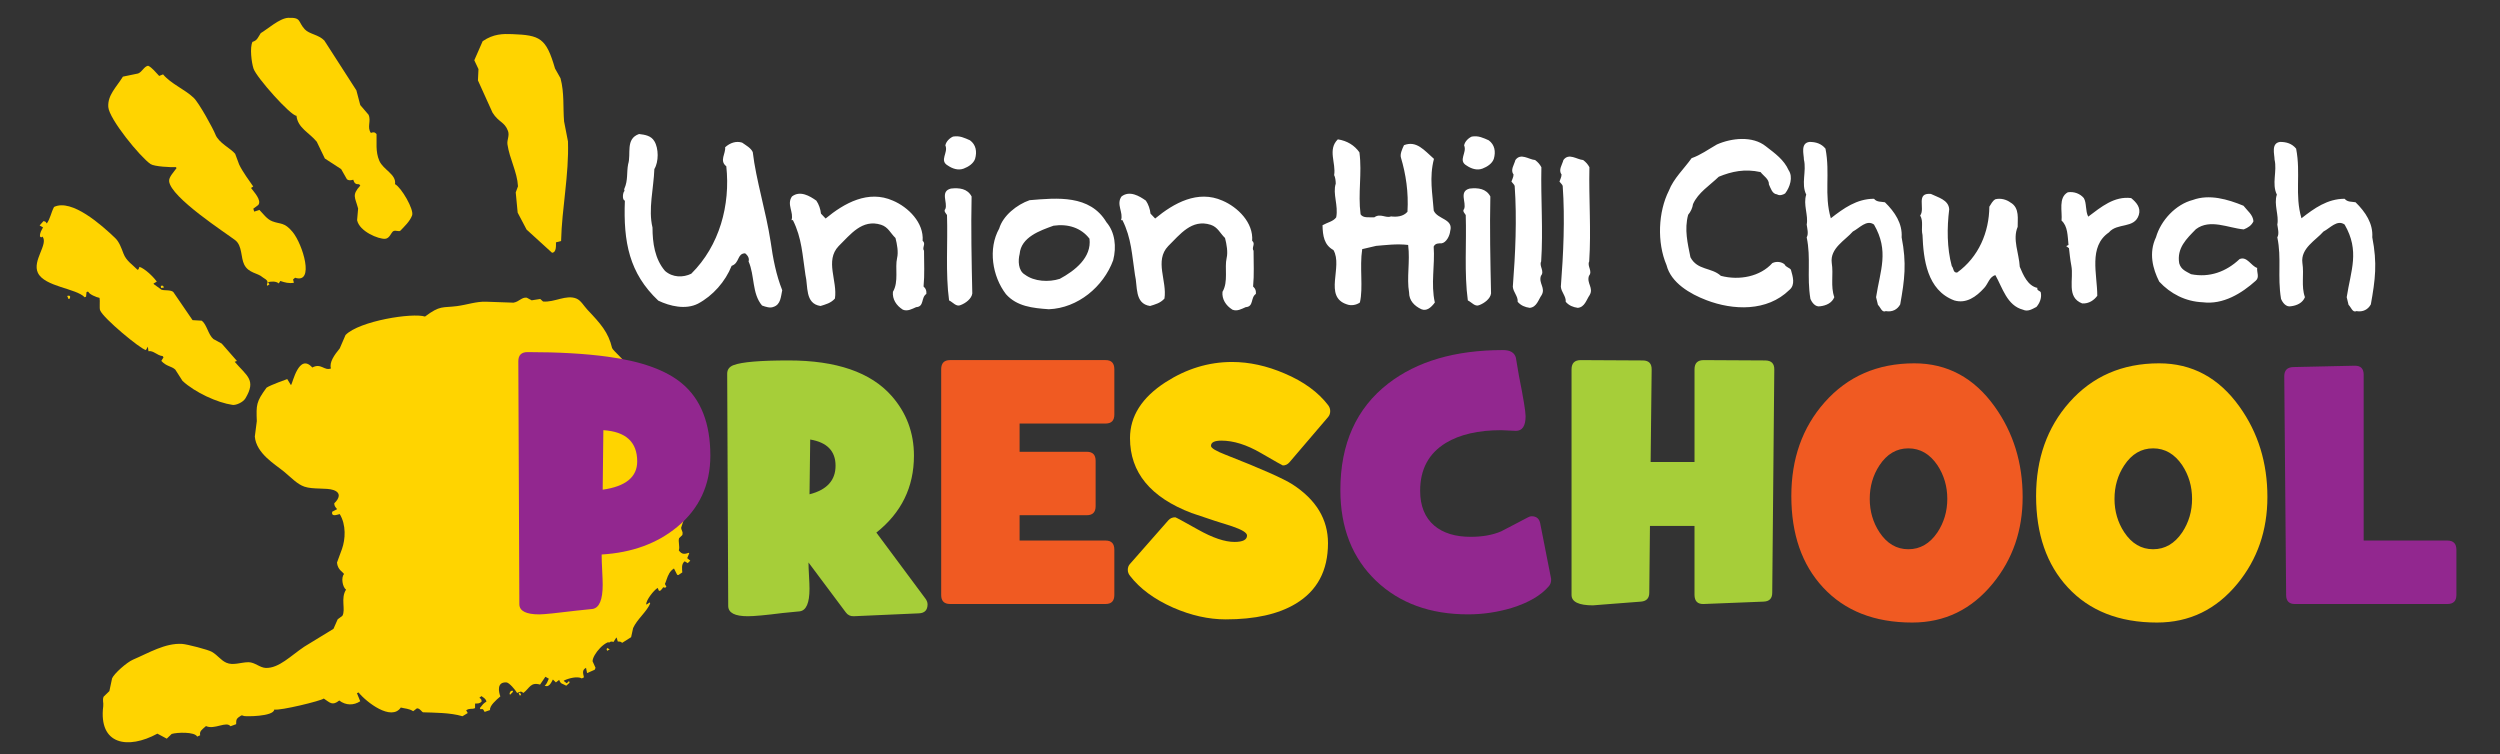
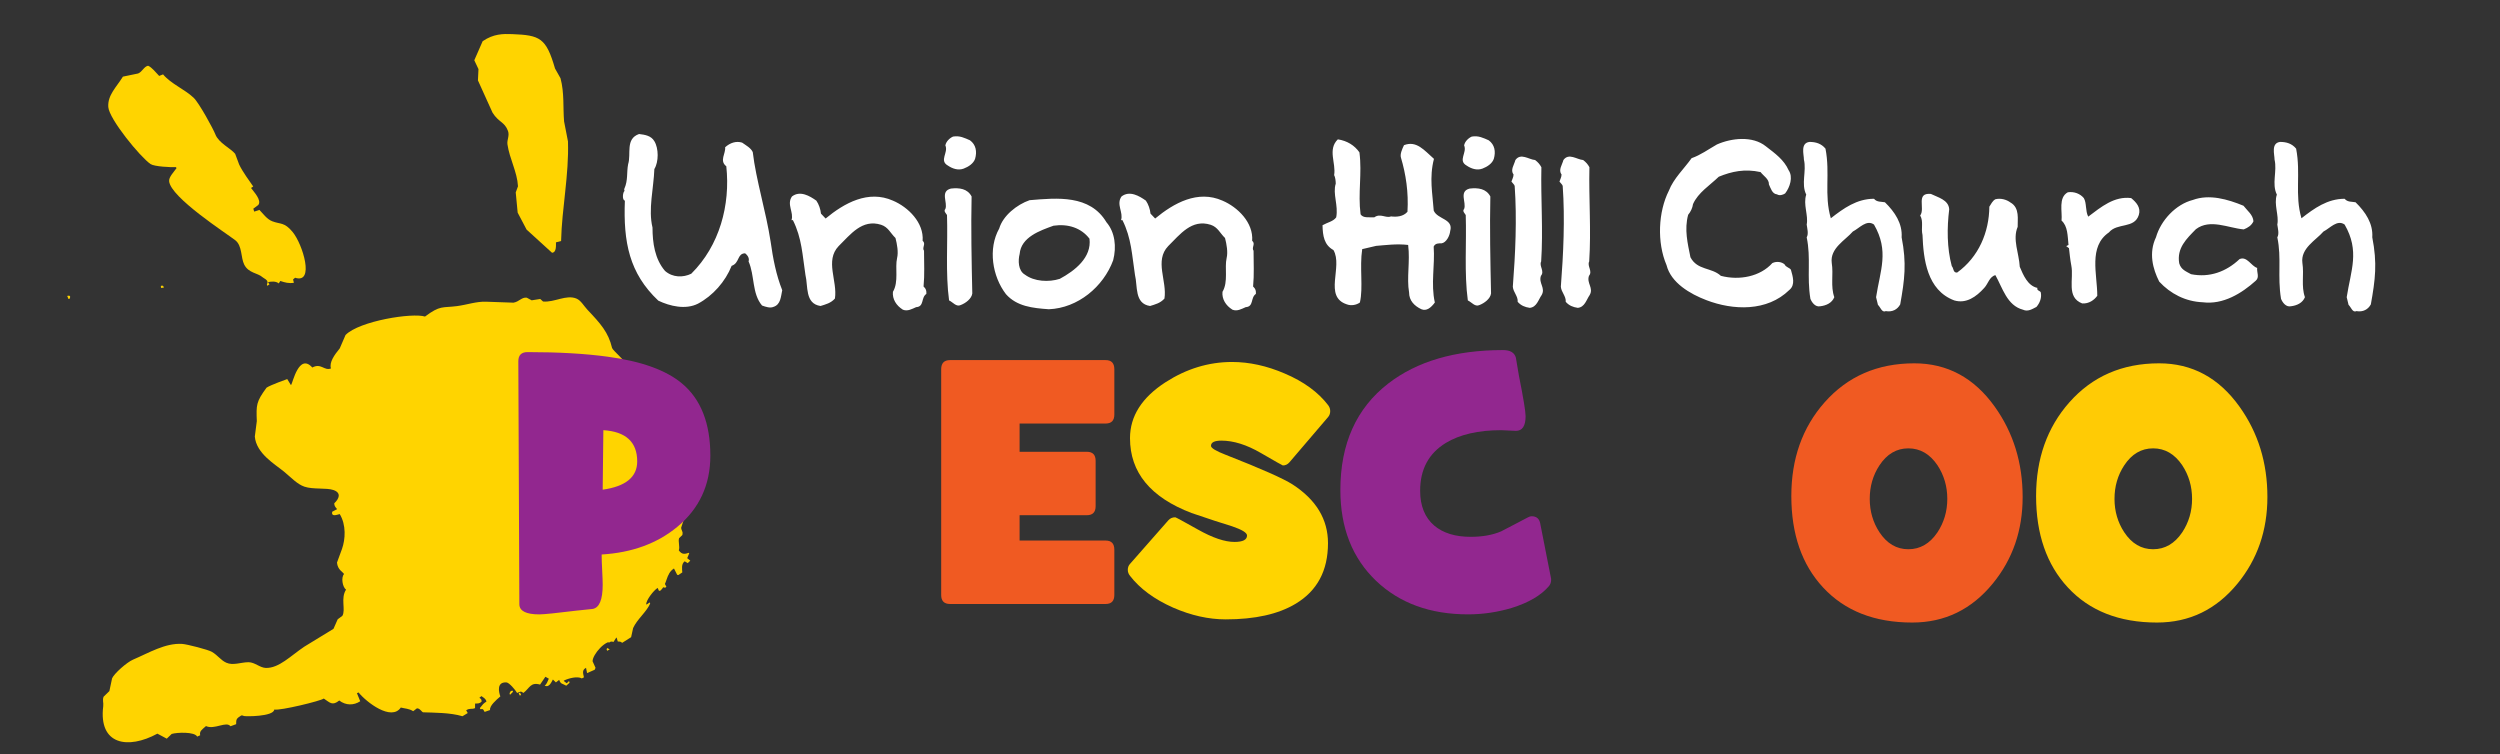
<svg xmlns="http://www.w3.org/2000/svg" version="1.1" id="Layer_1" x="0px" y="0px" width="252px" height="76px" viewBox="0 0 252 76" enable-background="new 0 0 252 76" xml:space="preserve">
  <rect x="0" y="0" width="252" height="76" fill="#333333" stroke="none" />
  <g>
    <path fill="#FFD400" d="M12.39,7.724c0.511-0.105,1.021-0.211,1.532-0.317c0.426-0.173,0.583-0.699,1.005-0.782   c0.384,0.164,0.774,0.674,1.118,1.029c0.131-0.052,0.262-0.105,0.392-0.157c0.802,0.961,2.149,1.479,3.075,2.35   c0.566,0.534,2.002,3.186,2.192,3.688c0.331,0.876,1.539,1.405,1.999,1.968c0.135,0.36,0.27,0.72,0.404,1.081   c0.334,0.718,1.085,1.73,1.418,2.215c-0.073,0.049-0.147,0.099-0.221,0.148c0.256,0.37,1.117,1.241,0.727,1.719   c-0.166,0.124-0.332,0.247-0.498,0.371c0.029,0.098,0.061,0.196,0.091,0.295c0.174-0.059,0.349-0.117,0.523-0.174   c0.371,0.373,0.749,0.939,1.308,1.151c0.834,0.317,1.202,0.07,2.028,1.058c1.047,1.255,2.255,5.281,0.262,4.63   c-0.068,0.058-0.137,0.115-0.204,0.173c0.028,0.112,0.055,0.224,0.083,0.336c-0.517,0.079-0.898-0.024-1.369-0.184   c-0.052,0.083-0.104,0.164-0.155,0.247c-0.286-0.238-0.75-0.206-1.083-0.127c0.049,0.074,0.099,0.147,0.148,0.221   c-0.065,0.044-0.131,0.088-0.196,0.132c-0.014-0.002-0.027-0.005-0.041-0.008c-0.065-0.215,0.034-0.156,0.039-0.312   c0.012-0.283-0.38-0.419-0.493-0.523c-0.489-0.449-1.416-0.404-1.856-1.28c-0.358-0.711-0.188-1.902-0.902-2.455   c-0.912-0.706-6.516-4.31-6.668-5.951c-0.039-0.424,0.499-0.955,0.75-1.322c-0.022-0.033-0.043-0.065-0.066-0.098   c-0.479,0.03-2.173-0.049-2.558-0.31c-1.032-0.702-4.177-4.535-4.258-5.754C10.84,9.585,11.73,8.792,12.39,7.724z" />
-     <path fill="#FFD400" d="M26.283,3.34c0.684-0.404,1.911-1.51,2.772-1.543c1.354-0.05,0.945,0.375,1.668,1.158   c0.455,0.493,1.391,0.525,1.971,1.132c1.077,1.674,2.154,3.347,3.23,5.021c0.13,0.494,0.261,0.989,0.391,1.483   c0.277,0.324,0.554,0.647,0.832,0.972c0.296,0.629-0.18,1.243,0.236,1.835c0.249-0.089,0.379-0.104,0.573,0.113   c0.033,0.797-0.123,1.772,0.28,2.695c0.408,0.931,1.732,1.357,1.582,2.355c0.649,0.347,1.935,2.572,1.724,3.149   c-0.225,0.613-0.809,1.146-1.175,1.536c-0.135,0.145-0.478-0.071-0.712,0.052c-0.233,0.122-0.361,0.739-0.833,0.773   c-0.655,0.047-2.585-0.728-2.826-1.875c0.034-0.391,0.069-0.782,0.103-1.173c-0.304-1.16-0.663-1.34,0.221-2.32   c-0.041-0.044-0.082-0.087-0.123-0.13c-0.351,0.015-0.473-0.092-0.592-0.458c-0.242,0.07-0.437,0.099-0.631-0.038   c-0.195-0.344-0.391-0.687-0.585-1.03c-0.547-0.356-1.095-0.713-1.643-1.068c-0.273-0.565-0.545-1.13-0.817-1.694   c-0.768-0.929-1.919-1.39-2.042-2.615c-0.583,0.006-4.028-3.855-4.329-4.746c-0.205-0.61-0.394-2.133-0.107-2.705   C25.931,4.076,25.988,3.794,26.283,3.34z" />
-     <path fill="#FFD400" d="M5.446,20.862c1.776-0.869,4.822,1.843,6.158,3.125c0.409,0.392,0.61,0.957,0.842,1.571   c0.278,0.739,0.909,1.117,1.423,1.642c0.033-0.021,0.066-0.043,0.098-0.066c0.03-0.079,0.06-0.159,0.09-0.238   c0.518,0.166,1.366,0.953,1.75,1.493c-0.112,0.063-0.223,0.126-0.336,0.19c0.017,0.024,0.034,0.049,0.05,0.074   c0.255,0.185,0.509,0.37,0.764,0.555c0.286,0.088,0.965-0.005,1.189,0.233c0.646,0.942,1.291,1.886,1.936,2.828   c0.309,0.019,0.618,0.037,0.927,0.055c0.517,0.397,0.646,1.397,1.17,1.848c0.282,0.154,0.563,0.309,0.846,0.464   c0.51,0.583,1.021,1.166,1.531,1.748c-0.076,0.027-0.152,0.055-0.229,0.083c1.25,1.448,2.193,1.831,1.086,3.684   c-0.239,0.401-0.941,0.711-1.3,0.662c-1.522-0.219-3.781-1.25-5.041-2.417c-0.244-0.381-0.489-0.763-0.733-1.144   c-0.396-0.364-0.879-0.296-1.405-0.873c0.073-0.121,0.146-0.241,0.22-0.361c-0.027-0.042-0.055-0.082-0.082-0.123   c-0.586-0.064-0.917-0.58-1.436-0.495c-0.02-0.153-0.04-0.306-0.059-0.458c-0.065,0.114-0.13,0.23-0.195,0.345   c-0.55-0.102-4.32-3.219-4.62-4.016c-0.087-0.23,0.009-0.912-0.054-1.246c-0.302-0.046-1.069-0.379-1.117-0.602   c-0.041-0.008-0.082-0.017-0.124-0.025c-0.024,0.017-0.049,0.034-0.073,0.05C8.706,29.6,8.69,29.753,8.674,29.906   c-0.046,0.019-0.093,0.038-0.139,0.058c-0.842-0.899-4.039-1.055-4.713-2.458c-0.594-1.237,1.074-2.887,0.463-3.657   c-0.188,0.095-0.067,0.122-0.254-0.008c-0.029-0.368,0.138-0.593,0.307-0.919c-0.114-0.065-0.229-0.13-0.344-0.195   c0.128-0.145,0.256-0.291,0.384-0.436c0.2,0.042,0.2,0.021,0.337,0.237C5.06,22.062,5.145,21.437,5.446,20.862z" />
    <path fill="#FFD400" d="M6.772,29.831c0.254-0.078,0.353,0.014,0.272,0.245c-0.033,0.022-0.066,0.044-0.098,0.066   c-0.014-0.002-0.027-0.005-0.041-0.008C6.861,30.033,6.817,29.932,6.772,29.831z" />
    <path fill="#FFD400" d="M48.651,4.154c1.093-0.75,2.055-0.751,2.973-0.715c2.814,0.11,3.423,0.373,4.323,3.468   c0.184,0.327,0.369,0.654,0.553,0.981c0.397,1.494,0.241,2.943,0.36,4.35c0.13,0.672,0.262,1.344,0.392,2.015   c0.111,3.396-0.618,6.732-0.693,10.042c-0.173,0.045-0.345,0.089-0.517,0.133c-0.008,0.277,0.073,1.021-0.397,1.05   c0,0-2.334-2.135-2.565-2.335c-0.3-0.569-0.6-1.14-0.899-1.709c-0.065-0.68-0.13-1.361-0.195-2.04   c0.076-0.206,0.151-0.411,0.227-0.616c-0.08-1.458-0.846-2.746-1.063-4.233c-0.064-0.438,0.233-0.864,0.052-1.352   c-0.343-0.926-0.935-0.849-1.555-1.838c-0.49-1.083-0.98-2.166-1.471-3.249c0.018-0.38,0.036-0.759,0.054-1.14   c-0.141-0.297-0.281-0.594-0.421-0.892C48.087,5.434,48.369,4.794,48.651,4.154z" />
    <path fill="#FFD400" d="M16.21,28.831c0.047-0.02,0.093-0.039,0.14-0.058c0.054,0.046,0.109,0.092,0.164,0.139   c-0.005,0.027-0.01,0.055-0.015,0.082c-0.088,0.012-0.175,0.022-0.263,0.033C16.228,28.961,16.219,28.896,16.21,28.831z" />
    <path fill="#FFD400" d="M26.868,39.078c0.393-0.271,2.086-0.868,2.086-0.868c0.119,0.193,0.237,0.388,0.354,0.581   c0.014,0.002,0.028,0.005,0.041,0.008c0.151-0.182,0.787-3.256,2.133-1.753c0.888-0.487,1.205,0.367,1.878,0.092   c-0.188-0.6,0.326-1.343,0.886-2.019c0.195-0.452,0.39-0.903,0.585-1.354c1.418-1.427,6.759-2.259,8.009-1.856   c1.547-1.161,1.747-0.861,3.208-1.052c1.032-0.134,1.959-0.479,2.94-0.445c0.924,0.033,1.847,0.064,2.771,0.097   c0.594-0.104,0.821-0.566,1.334-0.504c0.167,0.089,0.334,0.179,0.5,0.268c0.279-0.044,0.557-0.089,0.836-0.134   c0.014,0.003,0.027,0.005,0.041,0.008c0.09,0.082,0.181,0.163,0.271,0.245c1.159,0.104,2.32-0.72,3.359-0.299   c0.46,0.187,0.754,0.75,1.119,1.135c1.319,1.393,2.106,2.265,2.48,3.852c0.052,0.221,1.594,1.571,1.9,2.14   c0.452,0.813,0.902,1.625,1.354,2.439c0.122,0.587-0.123,1.366,0.056,1.884c0.23,0.236,0.46,0.473,0.69,0.711   c0.463,0.906,1.201,2.424,0.806,3.055c0.189,0.262,0.378,0.527,0.568,0.793c0.049-0.104,0.098-0.207,0.146-0.312   c0.291,0.118,1.354,2.761,1.422,3.495c-0.131,0.088-0.262,0.175-0.393,0.264c0.181,0.181,0.217,0.187,0.092,0.4   c-0.058-0.033-0.115-0.064-0.173-0.099c-0.035,0.071-0.07,0.144-0.106,0.213c0.194,0.166,0.39,0.332,0.584,0.5   c-0.005,0.026-0.01,0.054-0.016,0.082c-0.337,0.26-0.434,0.379-0.416,0.705c0.172-0.078,0.344-0.16,0.516-0.24   c0.093,0.104,0.187,0.209,0.28,0.312c-0.003-0.092-0.006-0.187-0.009-0.276c0.066,0.097,0.132,0.194,0.198,0.293   c-0.28,0.094-0.624,0.125-0.868,0.403c0.006,0.011,0.011,0.019,0.017,0.025c0.011,0.016,0.021,0.032,0.033,0.049   c0.182-0.062,0.365-0.127,0.548-0.19c0.052,0.062,0.104,0.121,0.156,0.182c-0.141,0.426-0.281,0.854-0.421,1.279   c0.005,0.289,0.205,0.396,0.125,0.664c0.003,0.021,0.005,0.043,0.008,0.064c-0.114,0.111-0.228,0.225-0.343,0.336   c-0.114,0.337,0.099,0.848-0.028,1.229c0.33,0.457,0.614,0.369,1.017,0.242c0.011,0.016,0.022,0.033,0.033,0.051   c-0.068,0.164-0.135,0.328-0.204,0.492c0.104,0.084,0.208,0.168,0.312,0.252c-0.087,0.082-0.174,0.166-0.261,0.248   c-0.102-0.062-0.203-0.125-0.304-0.188c-0.372,0.285-0.255,0.812-0.242,1.122c-0.131,0.089-0.262,0.177-0.393,0.265   c-0.041-0.009-0.082-0.016-0.123-0.023c-0.108-0.215-0.215-0.426-0.322-0.639c-0.869,0.549-0.625,1.604-1.402,2.258   c-0.041-0.008-0.082-0.016-0.124-0.022c-0.038-0.093-0.077-0.187-0.116-0.278c-0.406,0.245-1.175,1.233-1.158,1.668   c0.022-0.002,0.044-0.005,0.066-0.009c0.098-0.065,0.196-0.133,0.294-0.196c0.014,0.036,0.027,0.075,0.041,0.114   c-0.386,0.87-1.312,1.569-1.72,2.472c-0.067,0.307-0.134,0.612-0.202,0.92c-0.3,0.188-0.6,0.379-0.899,0.567   c-0.197-0.149-0.23-0.123-0.443-0.129c-0.039-0.129-0.077-0.256-0.116-0.386c-0.014-0.004-0.027-0.006-0.041-0.008   c-0.092,0.146-0.184,0.289-0.277,0.437c-0.766-0.327-2.125,1.287-2.107,1.949c0.099,0.217,0.198,0.436,0.297,0.655   c-0.027,0.064-0.054,0.129-0.082,0.195c-0.256,0.111-0.512,0.227-0.77,0.34c-0.036-0.178-0.072-0.355-0.107-0.533   c-0.431,0.23-0.293,0.555-0.21,0.959c-0.071,0.037-0.141,0.072-0.212,0.108c-0.445-0.241-1.291-0.028-1.81,0.218   c-0.003,0.015-0.006,0.027-0.009,0.043c0.099,0.075,0.197,0.151,0.296,0.229c0.079-0.078,0.158-0.154,0.236-0.229   c0.017,0.059,0.034,0.119,0.05,0.18c-0.112,0.098-0.223,0.195-0.334,0.297c-0.412-0.244-0.545-0.133-0.716-0.588   c-0.108,0.084-0.218,0.169-0.328,0.254c-0.101-0.098-0.202-0.195-0.303-0.293c-0.161,0.308-0.398,0.838-0.826,0.625   c0.208-0.166,0.278-0.404,0.416-0.707c-0.115-0.062-0.23-0.129-0.345-0.195c-0.179,0.264-0.358,0.526-0.538,0.789   c-0.962-0.271-1.036,0.342-1.677,0.842c-0.304-0.232-0.314-0.104-0.639,0.002c-0.172-0.305-0.794-1.047-1.069-1.061   c-1.016-0.069-0.779,0.979-0.619,1.412c-0.399,0.337-1.113,0.951-1.035,1.371c-0.183,0.063-0.366,0.127-0.549,0.189   c-0.156-0.254-0.104-0.312-0.435-0.275c-0.014-0.039-0.028-0.078-0.042-0.115c0.312-0.393,0.321-0.426,0.662-0.658   c-0.081-0.303-0.29-0.385-0.51-0.546c-0.068,0.058-0.136,0.112-0.204,0.172c0.192,0.129,0.222,0.168,0.223,0.386   c-0.229,0.223-0.418,0.185-0.655,0.19c-0.002,0.155-0.004,0.312-0.005,0.466c-0.376,0.152-0.475-0.033-0.894,0.209   c0.053,0.096,0.104,0.189,0.157,0.286c-0.177,0.106-0.354,0.214-0.531,0.321c-1.227-0.369-2.828-0.353-3.968-0.396   c-0.112-0.004-0.334-0.426-0.624-0.398c-0.125,0.097-0.251,0.191-0.376,0.287c-0.425-0.274-0.803-0.252-1.247-0.371   c-0.947,1.4-3.458-0.528-4.259-1.519c-0.054,0.026-0.109,0.05-0.163,0.075c0.11,0.27,0.221,0.539,0.331,0.811   c-0.646,0.431-1.444,0.438-2.115-0.074c-0.707,0.568-0.941,0.205-1.558-0.198c-0.283,0.235-4.429,1.247-4.987,1.106   c-0.068,0.733-2.98,0.711-3.088,0.65c-0.019-0.013-0.038-0.023-0.057-0.034c-0.027-0.005-0.055-0.009-0.082-0.016   c-0.035,0-0.071,0-0.107,0c-0.506,0.321-0.509,0.384-0.513,0.878c-0.19,0.07-0.381,0.139-0.573,0.209   c-0.406-0.548-1.621,0.378-2.467-0.018c-0.414,0.365-0.677,0.511-0.586,0.928c-0.102,0.045-0.203,0.09-0.303,0.133   c-0.247-0.504-2.031-0.428-2.566-0.27c-0.167,0.158-0.332,0.317-0.499,0.478c-0.314-0.168-0.629-0.337-0.944-0.505   c-2.942,1.602-5.955,1.16-5.459-2.775c0.045-0.359-0.105-0.607,0.038-0.951c0.193-0.188,0.387-0.377,0.58-0.565   c0.091-0.431,0.183-0.858,0.274-1.288c0.207-0.48,1.478-1.613,2.116-1.885c1.578-0.672,3.248-1.692,4.952-1.582   c0.465,0.029,2.615,0.576,2.994,0.802c0.592,0.347,0.883,0.836,1.447,1.092c0.688,0.312,1.488-0.051,2.245-0.049   c0.632,0.002,1.143,0.558,1.74,0.576c1.326,0.041,2.498-1.218,3.894-2.152c0.976-0.598,1.952-1.192,2.928-1.789   c0.14-0.319,0.282-0.641,0.423-0.961c0.158-0.118,0.315-0.235,0.474-0.354c0.354-0.606-0.2-1.764,0.368-2.633   c-0.362-0.271-0.517-1.232-0.203-1.571c-0.091-0.209-0.648-0.416-0.709-1.161c0.168-0.458,0.336-0.915,0.504-1.372   c0.343-0.97,0.438-2.419-0.227-3.515c-0.342,0.086-0.854,0.293-0.763-0.234c0.167-0.089,0.333-0.177,0.499-0.264   c-0.209-0.248-0.281-0.329-0.288-0.59c0.488-0.455,0.74-1.051-0.079-1.336c-0.71-0.246-2.074-0.041-2.936-0.343   c-0.73-0.254-1.296-0.889-2.046-1.509c-0.89-0.734-2.799-1.823-2.946-3.538c0.067-0.521,0.134-1.038,0.2-1.558   C25.828,40.812,25.811,40.516,26.868,39.078z" />
    <path fill="#FFD400" d="M38.202,71.477" />
    <path fill="#FFD400" d="M66.797,57.162c0.088-0.003,0.176-0.008,0.265-0.01c0.009,0.018,0.019,0.035,0.028,0.053   c-0.077,0.064-0.154,0.129-0.231,0.191C66.838,57.32,66.817,57.24,66.797,57.162z" />
    <path fill="#FFD400" d="M67.224,57.635c0.052-0.006,0.105-0.011,0.158-0.018c0.023,0.021,0.045,0.042,0.069,0.064   c-0.028,0.069-0.057,0.143-0.085,0.213c-0.036-0.023-0.072-0.051-0.108-0.074C67.246,57.76,67.235,57.697,67.224,57.635z" />
    <path fill="#FFD400" d="M66.54,58.48c0.267,0.004,0.469,0.33,0.632,0.664c-0.039,0.031-0.077,0.065-0.116,0.098   C66.634,59.211,66.48,58.852,66.54,58.48z" />
    <path fill="#FFD400" d="M43.202,71.416c0.183-0.057,0.366-0.111,0.55-0.166c0.023,0.043,0.047,0.086,0.071,0.131   c-0.021,0.044-0.041,0.088-0.062,0.133c-0.157,0.041-0.314,0.082-0.471,0.123C43.26,71.564,43.231,71.49,43.202,71.416z" />
    <path fill="#FFD400" d="M62.553,63.45c0.08,0.022,0.16,0.046,0.24,0.069c-0.051,0.051-0.102,0.102-0.153,0.15   C62.611,63.598,62.582,63.523,62.553,63.45z" />
    <path fill="#FFD400" d="M51.495,69.65c0.062-0.01,0.123-0.021,0.185-0.033c0.01,0.041,0.021,0.078,0.03,0.117   c-0.093,0.097-0.188,0.192-0.281,0.287c-0.018-0.011-0.036-0.023-0.054-0.037c-0.001-0.043-0.003-0.086-0.004-0.131   C51.413,69.787,51.454,69.718,51.495,69.65z" />
    <path fill="#FFD400" d="M61.397,64.417c0.056-0.021,0.113-0.039,0.17-0.06c0.027,0.031,0.055,0.061,0.082,0.09   c-0.083,0.184-0.123,0.304-0.318,0.342C61.353,64.666,61.375,64.541,61.397,64.417z" />
    <path fill="#FFD400" d="M52.283,69.861c0.048-0.016,0.096-0.03,0.144-0.045c0.034,0.082,0.068,0.164,0.102,0.246   c-0.048,0.016-0.096,0.029-0.144,0.045C52.351,70.025,52.317,69.941,52.283,69.861z" />
    <path fill="#FFD400" d="M61.217,65.322c0.082,0.045,0.163,0.091,0.244,0.135c-0.086,0.049-0.173,0.096-0.26,0.145   c-0.019-0.057-0.04-0.113-0.059-0.17C61.168,65.395,61.193,65.357,61.217,65.322z" />
  </g>
  <g>
    <path fill="#FFFFFF" d="M239.125,23.92c0.094-1.38-0.68-2.55-1.686-3.532c-0.373-0.07-0.816,0-1.099-0.352   c-1.731,0-3.065,0.959-4.353,1.966c-0.701-2.386-0.047-4.491-0.538-7.018c-0.421-0.515-0.981-0.679-1.614-0.679   c-0.936,0.117-0.561,1.263-0.561,1.778c0.279,1.193-0.305,2.433,0.232,3.533c-0.326,0.982,0.234,2.105,0.047,3.018   c0.047,0.374,0.211,0.936,0,1.287c0.445,2.106,0,3.93,0.375,6.199c0.139,0.351,0.492,0.866,1.006,0.749   c0.584-0.07,1.168-0.328,1.403-0.913c-0.397-1.123-0.069-2.269-0.257-3.462c-0.188-1.474,1.355-2.269,2.128-3.158   c0.655-0.328,1.38-1.24,2.13-0.702c1.543,2.667,0.631,4.609,0.21,7.322l0.187,0.772c0.258,0.234,0.398,0.819,0.798,0.631   c0.653,0.117,1.169-0.163,1.448-0.678C239.43,28.177,239.639,26.54,239.125,23.92 M227.383,28.294   c0.396-0.351,0.092-0.819,0.139-1.287c-0.606-0.188-1.028-1.216-1.776-0.889c-1.334,1.264-3.019,1.895-4.89,1.521   c-0.491-0.281-1.006-0.445-1.192-1.1c-0.259-1.543,0.748-2.479,1.685-3.438c1.428-1.076,3.254-0.117,4.819,0.023   c0.42-0.164,0.794-0.398,0.979-0.819c-0.045-0.655-0.606-1.053-1.006-1.567c-1.59-0.655-3.438-1.193-5.099-0.584   c-1.731,0.444-3.229,2.059-3.72,3.766c-0.748,1.567-0.327,3.181,0.328,4.468c1.123,1.217,2.645,2.012,4.396,2.082   C224.083,30.727,225.954,29.581,227.383,28.294 M215.591,21.674c0.235-0.749-0.257-1.287-0.772-1.708   c-1.707-0.21-3.017,0.889-4.325,1.872c-0.306-0.585-0.142-1.357-0.445-1.872c-0.373-0.444-0.981-0.678-1.612-0.585   c-0.982,0.538-0.539,1.942-0.634,2.854c0.634,0.562,0.609,1.544,0.702,2.457l-0.232,0.117l0.28,0.211   c0.07,0.562,0.117,1.146,0.232,1.731c0.28,1.38-0.537,3.205,1.1,3.836c0.681,0.047,1.218-0.351,1.521-0.772   c0-2.175-0.911-4.959,1.171-6.385C213.416,22.423,215.146,23.078,215.591,21.674 M205.721,29.535c0-0.258-0.445-0.188-0.352-0.515   c-0.984-0.211-1.428-1.311-1.777-2.129c-0.07-1.356-0.749-2.76-0.211-4.023c-0.023-0.725,0.232-1.918-0.725-2.456   c-0.375-0.281-0.961-0.468-1.521-0.328c-0.305,0.164-0.445,0.515-0.609,0.749c-0.022,2.572-1.075,5.076-3.25,6.643   c-0.422,0.023-0.327-0.421-0.537-0.655c-0.491-1.824-0.491-3.86-0.258-5.731c-0.069-0.959-1.147-1.193-1.85-1.544   c-1.566-0.141-0.537,1.474-1.076,2.176c0.353,0.608,0.07,1.286,0.234,1.965c0.094,2.433,0.445,5.567,3.205,6.596   c1.191,0.351,2.199-0.351,3.018-1.262c0.397-0.422,0.514-1.124,1.123-1.287c0.725,1.287,1.17,3.064,2.783,3.485   c0.492,0.234,0.936-0.07,1.355-0.281C205.578,30.586,205.814,30.072,205.721,29.535 M191.684,23.92   c0.094-1.38-0.678-2.55-1.684-3.532c-0.375-0.07-0.818,0-1.1-0.352c-1.73,0-3.064,0.959-4.353,1.966   c-0.7-2.386-0.047-4.491-0.538-7.018c-0.421-0.515-0.98-0.679-1.613-0.679c-0.937,0.117-0.562,1.263-0.562,1.778   c0.281,1.193-0.305,2.433,0.234,3.533c-0.328,0.982,0.233,2.105,0.047,3.018c0.046,0.374,0.212,0.936,0,1.287   c0.445,2.106,0,3.93,0.373,6.199c0.141,0.351,0.492,0.866,1.007,0.749c0.585-0.07,1.17-0.328,1.403-0.913   c-0.397-1.123-0.069-2.269-0.258-3.462c-0.187-1.474,1.357-2.269,2.129-3.158c0.654-0.328,1.381-1.24,2.129-0.702   c1.545,2.667,0.631,4.609,0.211,7.322l0.188,0.772c0.257,0.234,0.396,0.819,0.794,0.631c0.655,0.117,1.172-0.163,1.451-0.678   C191.988,28.177,192.199,26.54,191.684,23.92 M180.525,27.195c-0.116-0.21-0.515-0.257-0.631-0.538   c-0.281-0.257-0.795-0.351-1.24-0.14c-1.217,1.357-3.32,1.778-5.191,1.287c-0.938-0.866-2.365-0.538-3.066-1.872   c-0.28-1.403-0.631-2.784-0.232-4.281c0.257-0.304,0.443-0.702,0.49-1.076c0.517-1.17,1.707-1.895,2.597-2.761   c1.312-0.538,2.621-0.819,4.213-0.468c0.304,0.397,0.864,0.703,0.841,1.24c0.188,0.398,0.327,0.959,0.819,1.005   c0.256,0.165,0.606,0.047,0.817-0.093c0.49-0.631,0.818-1.661,0.352-2.339c-0.468-1.053-1.355-1.684-2.293-2.409   c-1.333-1.076-3.46-0.842-4.936-0.188c-0.864,0.492-1.662,1.076-2.551,1.381c-0.748,1.052-1.824,2.058-2.291,3.275   c-1.076,2.128-1.217,5.216-0.236,7.509c0.445,1.778,2.365,2.901,4.025,3.532c2.689,1.029,6.105,1.169,8.352-1.029   C180.994,28.715,180.713,27.874,180.525,27.195 M160.236,29.745c0.424-0.725-0.326-1.193-0.068-1.941   c0.396-0.468-0.212-0.983,0.023-1.45c0.209-3.159-0.049-6.292,0.022-9.498c-0.164-0.304-0.353-0.514-0.631-0.725   c-0.633-0.047-1.451-0.749-1.99,0c-0.116,0.468-0.536,1.006-0.188,1.45c0,0.281-0.139,0.491-0.209,0.725   c0.117,0.164,0.306,0.304,0.326,0.444c0.234,3.298,0.07,6.854-0.188,10.153c0.048,0.561,0.539,0.958,0.492,1.521   c0.328,0.374,0.726,0.538,1.217,0.608C159.748,30.961,159.91,30.212,160.236,29.745 M155.396,29.745   c0.42-0.725-0.328-1.193-0.07-1.941c0.398-0.468-0.21-0.983,0.023-1.45c0.211-3.159-0.047-6.292,0.023-9.498   c-0.165-0.304-0.354-0.514-0.633-0.725c-0.631-0.047-1.449-0.749-1.986,0c-0.117,0.468-0.539,1.006-0.188,1.45   c0,0.281-0.143,0.491-0.211,0.725c0.115,0.164,0.303,0.304,0.326,0.444c0.233,3.298,0.071,6.854-0.187,10.153   c0.046,0.561,0.537,0.958,0.489,1.521c0.328,0.374,0.728,0.538,1.218,0.608C154.904,30.961,155.068,30.212,155.396,29.745    M150.297,29.581c-0.07-3.205-0.141-6.644-0.07-9.778c-0.422-0.796-1.24-0.89-2.082-0.796c-1.125,0.281-0.305,1.404-0.562,2.059   c-0.21,0.211,0.069,0.444,0.163,0.608c0.094,2.784-0.163,5.871,0.211,8.608c0.398,0.188,0.727,0.679,1.17,0.468   C149.617,30.563,150.227,30.119,150.297,29.581 M150.576,16.013c0.213-0.725,0.094-1.427-0.514-1.871   c-0.537-0.234-1.029-0.492-1.707-0.375c-0.328,0.141-0.703,0.491-0.772,0.889c0.327,0.725-0.655,1.521,0.257,2.036   c0.445,0.303,1.028,0.514,1.592,0.303C149.922,16.809,150.414,16.481,150.576,16.013 M146.18,23.288   c0.352-1.24-1.285-1.169-1.66-2.059c-0.117-1.708-0.469-3.321,0.023-5.216c-0.982-0.866-1.756-1.871-3.02-1.38   c-0.188,0.397-0.42,0.912-0.305,1.263c0.493,1.661,0.774,3.485,0.655,5.45c-0.422,0.491-1.099,0.538-1.661,0.468   c-0.514,0.211-1.076-0.351-1.684,0.094c-0.562-0.024-1.122,0.093-1.381-0.305c-0.28-2.152,0.164-4.093-0.116-6.246   c-0.491-0.702-1.24-1.17-2.177-1.31c-1.053,1.029-0.164,2.409-0.373,3.603c0.117,0.21,0.162,0.584,0.162,0.865   c-0.326,1.006,0.281,2.199,0.047,3.393c-0.303,0.42-0.842,0.491-1.379,0.795c0.022,1.076,0.162,1.988,1.101,2.503   c0.981,1.684-1.029,4.702,1.354,5.474c0.422,0.163,0.961,0.07,1.312-0.188c0.351-1.497-0.047-3.532,0.233-5.38l1.403-0.328   c0.911-0.07,2.081-0.234,3.228-0.093c0.211,1.685-0.164,3.298,0.095,4.796c0,0.818,0.539,1.356,1.239,1.684   c0.515,0.211,0.959-0.14,1.356-0.678c-0.421-1.895,0.022-3.72-0.116-5.638c0.162-0.351,0.515-0.327,0.795-0.327   C145.782,24.458,146.133,23.78,146.18,23.288 M126.593,29.628c0.023-0.305-0.024-0.515-0.281-0.749   c0.117-1.239,0.047-2.315,0.047-3.602c-0.234-0.327,0.234-0.702-0.141-1.006c0.141-1.824-1.45-3.392-2.994-4.047   c-2.48-1.099-4.889,0.234-6.784,1.802l-0.468-0.492c-0.046-0.444-0.21-0.936-0.467-1.31c-0.655-0.467-1.638-1.052-2.456-0.42   c-0.562,0.795,0.21,1.614-0.047,2.385h0.14c0.913,1.825,0.958,3.533,1.263,5.521c0.281,1.123-0.07,2.901,1.521,3.134   c0.515-0.163,1.029-0.28,1.45-0.748c0.281-1.778-1.029-3.813,0.375-5.287c1.192-1.169,2.363-2.76,4.281-2.152   c0.725,0.234,0.936,0.842,1.45,1.333c0.164,0.631,0.304,1.427,0.164,2.011c-0.233,1.006,0.187,2.386-0.42,3.416   c-0.07,0.725,0.327,1.38,1.006,1.801c0.468,0.188,0.912-0.07,1.333-0.257C126.406,30.914,126.031,30.002,126.593,29.628    M109.821,24.061c0.234,1.895-1.474,3.228-2.994,4.046c-1.1,0.352-2.573,0.281-3.509-0.42c-0.702-0.398-0.702-1.451-0.538-2.082   c0.14-1.708,2.059-2.363,3.416-2.854C107.645,22.54,108.979,22.96,109.821,24.061 M112.207,26.236   c0.351-1.357,0.187-2.831-0.678-3.836c-1.661-2.784-4.959-2.456-7.743-2.222c-1.287,0.444-2.69,1.567-3.064,2.854   c-1.146,2.035-0.702,4.818,0.679,6.62c1.099,1.239,2.69,1.404,4.327,1.52C108.651,31.055,111.224,28.903,112.207,26.236    M98.007,29.581c-0.07-3.205-0.141-6.644-0.07-9.778c-0.421-0.796-1.24-0.89-2.082-0.796c-1.123,0.281-0.304,1.404-0.562,2.059   c-0.21,0.211,0.07,0.444,0.164,0.608c0.094,2.784-0.164,5.871,0.21,8.608c0.397,0.188,0.725,0.679,1.169,0.468   C97.329,30.563,97.937,30.119,98.007,29.581 M98.288,16.013c0.21-0.725,0.094-1.427-0.515-1.871   c-0.538-0.234-1.029-0.492-1.708-0.375c-0.327,0.141-0.702,0.491-0.772,0.889c0.328,0.725-0.655,1.521,0.258,2.036   c0.444,0.303,1.029,0.514,1.59,0.303C97.633,16.809,98.124,16.481,98.288,16.013 M93.376,29.628   c0.023-0.305-0.023-0.515-0.281-0.749c0.117-1.239,0.047-2.315,0.047-3.602c-0.234-0.327,0.234-0.702-0.141-1.006   c0.141-1.824-1.45-3.392-2.995-4.047c-2.479-1.099-4.889,0.234-6.784,1.802l-0.467-0.492c-0.047-0.444-0.21-0.936-0.468-1.31   c-0.655-0.467-1.638-1.052-2.456-0.42c-0.561,0.795,0.21,1.614-0.047,2.385h0.14c0.913,1.825,0.959,3.533,1.264,5.521   c0.281,1.123-0.07,2.901,1.521,3.134c0.514-0.163,1.029-0.28,1.45-0.748c0.28-1.778-1.029-3.813,0.374-5.287   c1.193-1.169,2.363-2.76,4.281-2.152c0.725,0.234,0.936,0.842,1.45,1.333c0.164,0.631,0.305,1.427,0.164,2.011   c-0.234,1.006,0.187,2.386-0.422,3.416c-0.07,0.725,0.328,1.38,1.006,1.801c0.468,0.188,0.912-0.07,1.333-0.257   C93.189,30.914,92.814,30.002,93.376,29.628 M78.849,29.253c-0.608-1.521-0.936-3.205-1.169-4.889   c-0.468-3.064-1.474-6.222-1.801-9.03c-0.187-0.42-0.678-0.678-1.076-0.959c-0.608-0.187-1.216,0.024-1.708,0.468   c0.071,0.632-0.608,1.357,0.117,1.918c0.421,3.906-0.678,8-3.533,10.831c-0.818,0.397-1.871,0.397-2.643-0.281   c-1.029-1.193-1.263-2.831-1.263-4.375c-0.445-1.825,0.117-3.953,0.187-5.895c0.444-0.725,0.444-2.082,0-2.807   c-0.327-0.562-0.958-0.655-1.543-0.725c-1.404,0.491-0.772,2.012-1.1,3.041c-0.163,0.819,0,1.614-0.374,2.456   c-0.07,0.094,0.047,0.328,0.023,0.234c-0.188,0.094-0.281,0.936,0.023,0.982c-0.164,4.188,0.444,7.322,3.368,10.083   c1.169,0.562,2.761,0.936,4,0.305c1.498-0.796,2.76-2.223,3.392-3.813c0.818-0.281,0.538-1.241,1.356-1.264   c0.304,0.234,0.445,0.538,0.352,0.819c0.631,1.427,0.327,3.228,1.356,4.444c0.375,0.14,0.819,0.281,1.146,0.14   C78.708,30.704,78.708,29.885,78.849,29.253" />
    <path fill="#92278F" d="M60.751,49.361l0.068-6c2.274,0.147,3.412,1.199,3.412,3.154C64.231,48.082,63.071,49.031,60.751,49.361    M68.757,38.664c-1.6-1.348-4.103-2.252-7.509-2.709c-2.251-0.309-4.943-0.463-8.075-0.463c-0.618,0-0.926,0.309-0.926,0.926   l0.103,24.5c0.012,0.673,0.68,1.012,2.006,1.012c0.468,0,1.72-0.127,3.754-0.378c0.72-0.081,1.263-0.138,1.629-0.171   c0.674-0.115,1.012-0.926,1.012-2.436c0-0.319-0.018-0.809-0.052-1.467c-0.034-0.656-0.051-1.15-0.051-1.482v-0.102   c3.052-0.184,5.588-1.109,7.612-2.777c2.229-1.842,3.343-4.236,3.343-7.186C71.603,42.676,70.654,40.252,68.757,38.664" />
  </g>
-   <path fill="#A6CE39" d="M81.6,49.825l0.069-5.521c1.703,0.284,2.555,1.166,2.555,2.639C84.224,48.419,83.349,49.38,81.6,49.825   M93.292,60.352l-4.955-6.668c2.525-2,3.789-4.584,3.789-7.75c0-2.309-0.749-4.313-2.246-6.018  c-2.103-2.389-5.566-3.583-10.39-3.583c-2.846,0-4.686,0.154-5.521,0.462c-0.445,0.16-0.668,0.45-0.668,0.873l0.103,23.422  c0.011,0.686,0.668,1.027,1.971,1.027c0.64,0,1.812-0.107,3.514-0.324c0.767-0.078,1.337-0.135,1.715-0.168  c0.662-0.08,0.994-0.836,0.994-2.268c0-0.295-0.017-0.737-0.051-1.33c-0.034-0.59-0.051-1.032-0.051-1.328l3.755,5.023  c0.194,0.274,0.463,0.405,0.806,0.395l6.566-0.291c0.583-0.023,0.875-0.326,0.875-0.908C93.499,60.734,93.43,60.547,93.292,60.352" />
  <path fill="#F05A22" d="M112.325,55.414c0-0.616-0.291-0.926-0.871-0.926h-8.679v-2.555h6.777c0.591,0,0.887-0.304,0.887-0.908  v-4.577c0-0.606-0.297-0.909-0.891-0.909h-6.772v-2.846h8.672c0.585,0,0.878-0.303,0.878-0.91v-4.559  c0-0.618-0.292-0.926-0.873-0.926H95.761c-0.592,0-0.89,0.308-0.89,0.926v22.75c0,0.604,0.298,0.908,0.892,0.908h15.687  c0.583,0,0.875-0.304,0.875-0.908V55.414z" />
  <path fill="#FFD400" d="M133.877,40.842c-1.005-1.314-2.463-2.377-4.373-3.189c-1.805-0.778-3.576-1.166-5.313-1.166  c-2.355,0-4.589,0.68-6.704,2.041c-2.388,1.543-3.583,3.425-3.583,5.642c0,3.451,2.069,5.965,6.207,7.543  c1.806,0.617,3.166,1.062,4.081,1.336c1.005,0.343,1.509,0.652,1.509,0.929c0,0.434-0.423,0.649-1.269,0.649  c-0.971,0-2.195-0.413-3.669-1.242c-1.475-0.827-2.24-1.243-2.297-1.243c-0.285,0-0.52,0.103-0.703,0.311l-3.858,4.389  c-0.149,0.158-0.223,0.359-0.223,0.6c0,0.218,0.074,0.416,0.223,0.601c0.993,1.292,2.444,2.36,4.351,3.207  c1.805,0.787,3.569,1.183,5.294,1.183c2.958,0,5.31-0.525,7.058-1.578c2.17-1.302,3.254-3.336,3.254-6.103  c0-2.399-1.188-4.373-3.563-5.915c-0.926-0.596-3.166-1.589-6.722-2.982c-1.006-0.39-1.509-0.69-1.509-0.91  c0-0.354,0.349-0.53,1.048-0.53c1.224,0,2.554,0.417,3.99,1.253c1.437,0.834,2.172,1.25,2.207,1.25c0.263,0,0.484-0.107,0.67-0.326  l3.896-4.561c0.138-0.16,0.206-0.36,0.206-0.6C134.082,41.218,134.016,41.023,133.877,40.842" />
  <path fill="#92278F" d="M156.355,58.361l-1.099-5.588c-0.09-0.491-0.384-0.736-0.875-0.736c-0.09,0-0.205,0.033-0.343,0.102  c-0.913,0.48-1.823,0.957-2.725,1.424c-0.859,0.367-1.883,0.549-3.071,0.549c-1.554,0-2.776-0.379-3.668-1.131  c-0.949-0.812-1.423-1.983-1.423-3.516c0-2.16,0.863-3.766,2.589-4.818c1.418-0.856,3.28-1.285,5.59-1.285  c0.16,0,0.403,0.013,0.735,0.035c0.332,0.021,0.578,0.033,0.736,0.033c0.654,0,0.979-0.49,0.979-1.473  c0-0.48-0.223-1.836-0.668-4.064c-0.137-0.812-0.239-1.423-0.311-1.835c-0.137-0.514-0.568-0.771-1.302-0.771  c-4.8,0-8.657,1.125-11.571,3.377c-3.213,2.492-4.818,6.07-4.818,10.732c0,3.807,1.199,6.856,3.602,9.154  c2.364,2.251,5.456,3.377,9.273,3.377c1.486,0,2.955-0.218,4.406-0.65c1.715-0.537,2.967-1.275,3.754-2.213  c0.139-0.17,0.207-0.371,0.207-0.601v-0.103H156.355z" />
  <path fill="#F05A22" d="M195.293,53.664c-0.766,1.134-1.742,1.699-2.932,1.699c-1.188,0-2.159-0.572-2.914-1.715  c-0.651-0.994-0.977-2.115-0.977-3.361c0-1.256,0.324-2.383,0.977-3.377c0.755-1.145,1.726-1.715,2.914-1.715  s2.166,0.565,2.932,1.697c0.663,1.006,0.995,2.139,0.995,3.395C196.288,51.533,195.956,52.66,195.293,53.664 M201.072,40.995  c-2.08-2.914-4.784-4.372-8.111-4.372c-3.715,0-6.73,1.315-9.051,3.943c-2.23,2.526-3.344,5.67-3.344,9.431  c0,3.84,1.062,6.909,3.188,9.206c2.186,2.365,5.186,3.549,9.002,3.549c3.27,0,5.979-1.314,8.127-3.943c2-2.445,3-5.35,3-8.709  C203.883,46.648,202.945,43.613,201.072,40.995" />
  <path fill="#FFCB05" d="M219.966,53.664c-0.767,1.134-1.741,1.699-2.932,1.699c-1.188,0-2.159-0.572-2.914-1.715  c-0.652-0.994-0.978-2.115-0.978-3.361c0-1.256,0.324-2.383,0.978-3.377c0.755-1.145,1.726-1.715,2.914-1.715  s2.165,0.565,2.932,1.697c0.663,1.006,0.995,2.139,0.995,3.395C220.961,51.533,220.629,52.66,219.966,53.664 M225.744,40.995  c-2.08-2.914-4.783-4.372-8.109-4.372c-3.715,0-6.732,1.315-9.053,3.943c-2.229,2.526-3.344,5.67-3.344,9.431  c0,3.84,1.064,6.909,3.189,9.206c2.182,2.365,5.184,3.549,9.002,3.549c3.268,0,5.977-1.314,8.127-3.943  c1.998-2.445,2.998-5.35,2.998-8.709C228.557,46.648,227.617,43.613,225.744,40.995" />
-   <path fill="#92278F" d="M247.605,55.414c0-0.616-0.304-0.926-0.91-0.926h-8.436V37.773c0-0.618-0.304-0.92-0.912-0.909l-6.197,0.137  c-0.599,0.023-0.896,0.331-0.896,0.926l0.189,22.048c0,0.605,0.291,0.909,0.873,0.909h15.379c0.606,0,0.91-0.304,0.91-0.909V55.414z  " />
-   <path fill="#A6CE39" d="M177.945,36.333l-6.215-0.034c-0.613,0-0.922,0.307-0.922,0.924v9.345h-4.425l0.104-9.312  c0.011-0.604-0.278-0.912-0.871-0.923l-6.282-0.034c-0.612,0-0.922,0.308-0.922,0.926v22.75c0,0.694,0.726,1.045,2.177,1.045  c-0.057,0,1.551-0.127,4.819-0.377c0.558-0.045,0.839-0.345,0.839-0.892l0.068-6.737h4.49v6.961  c0.012,0.629,0.321,0.932,0.926,0.908l6.037-0.24c0.582-0.021,0.873-0.318,0.873-0.892l0.207-22.494  C178.861,36.652,178.561,36.344,177.945,36.333" />
</svg>